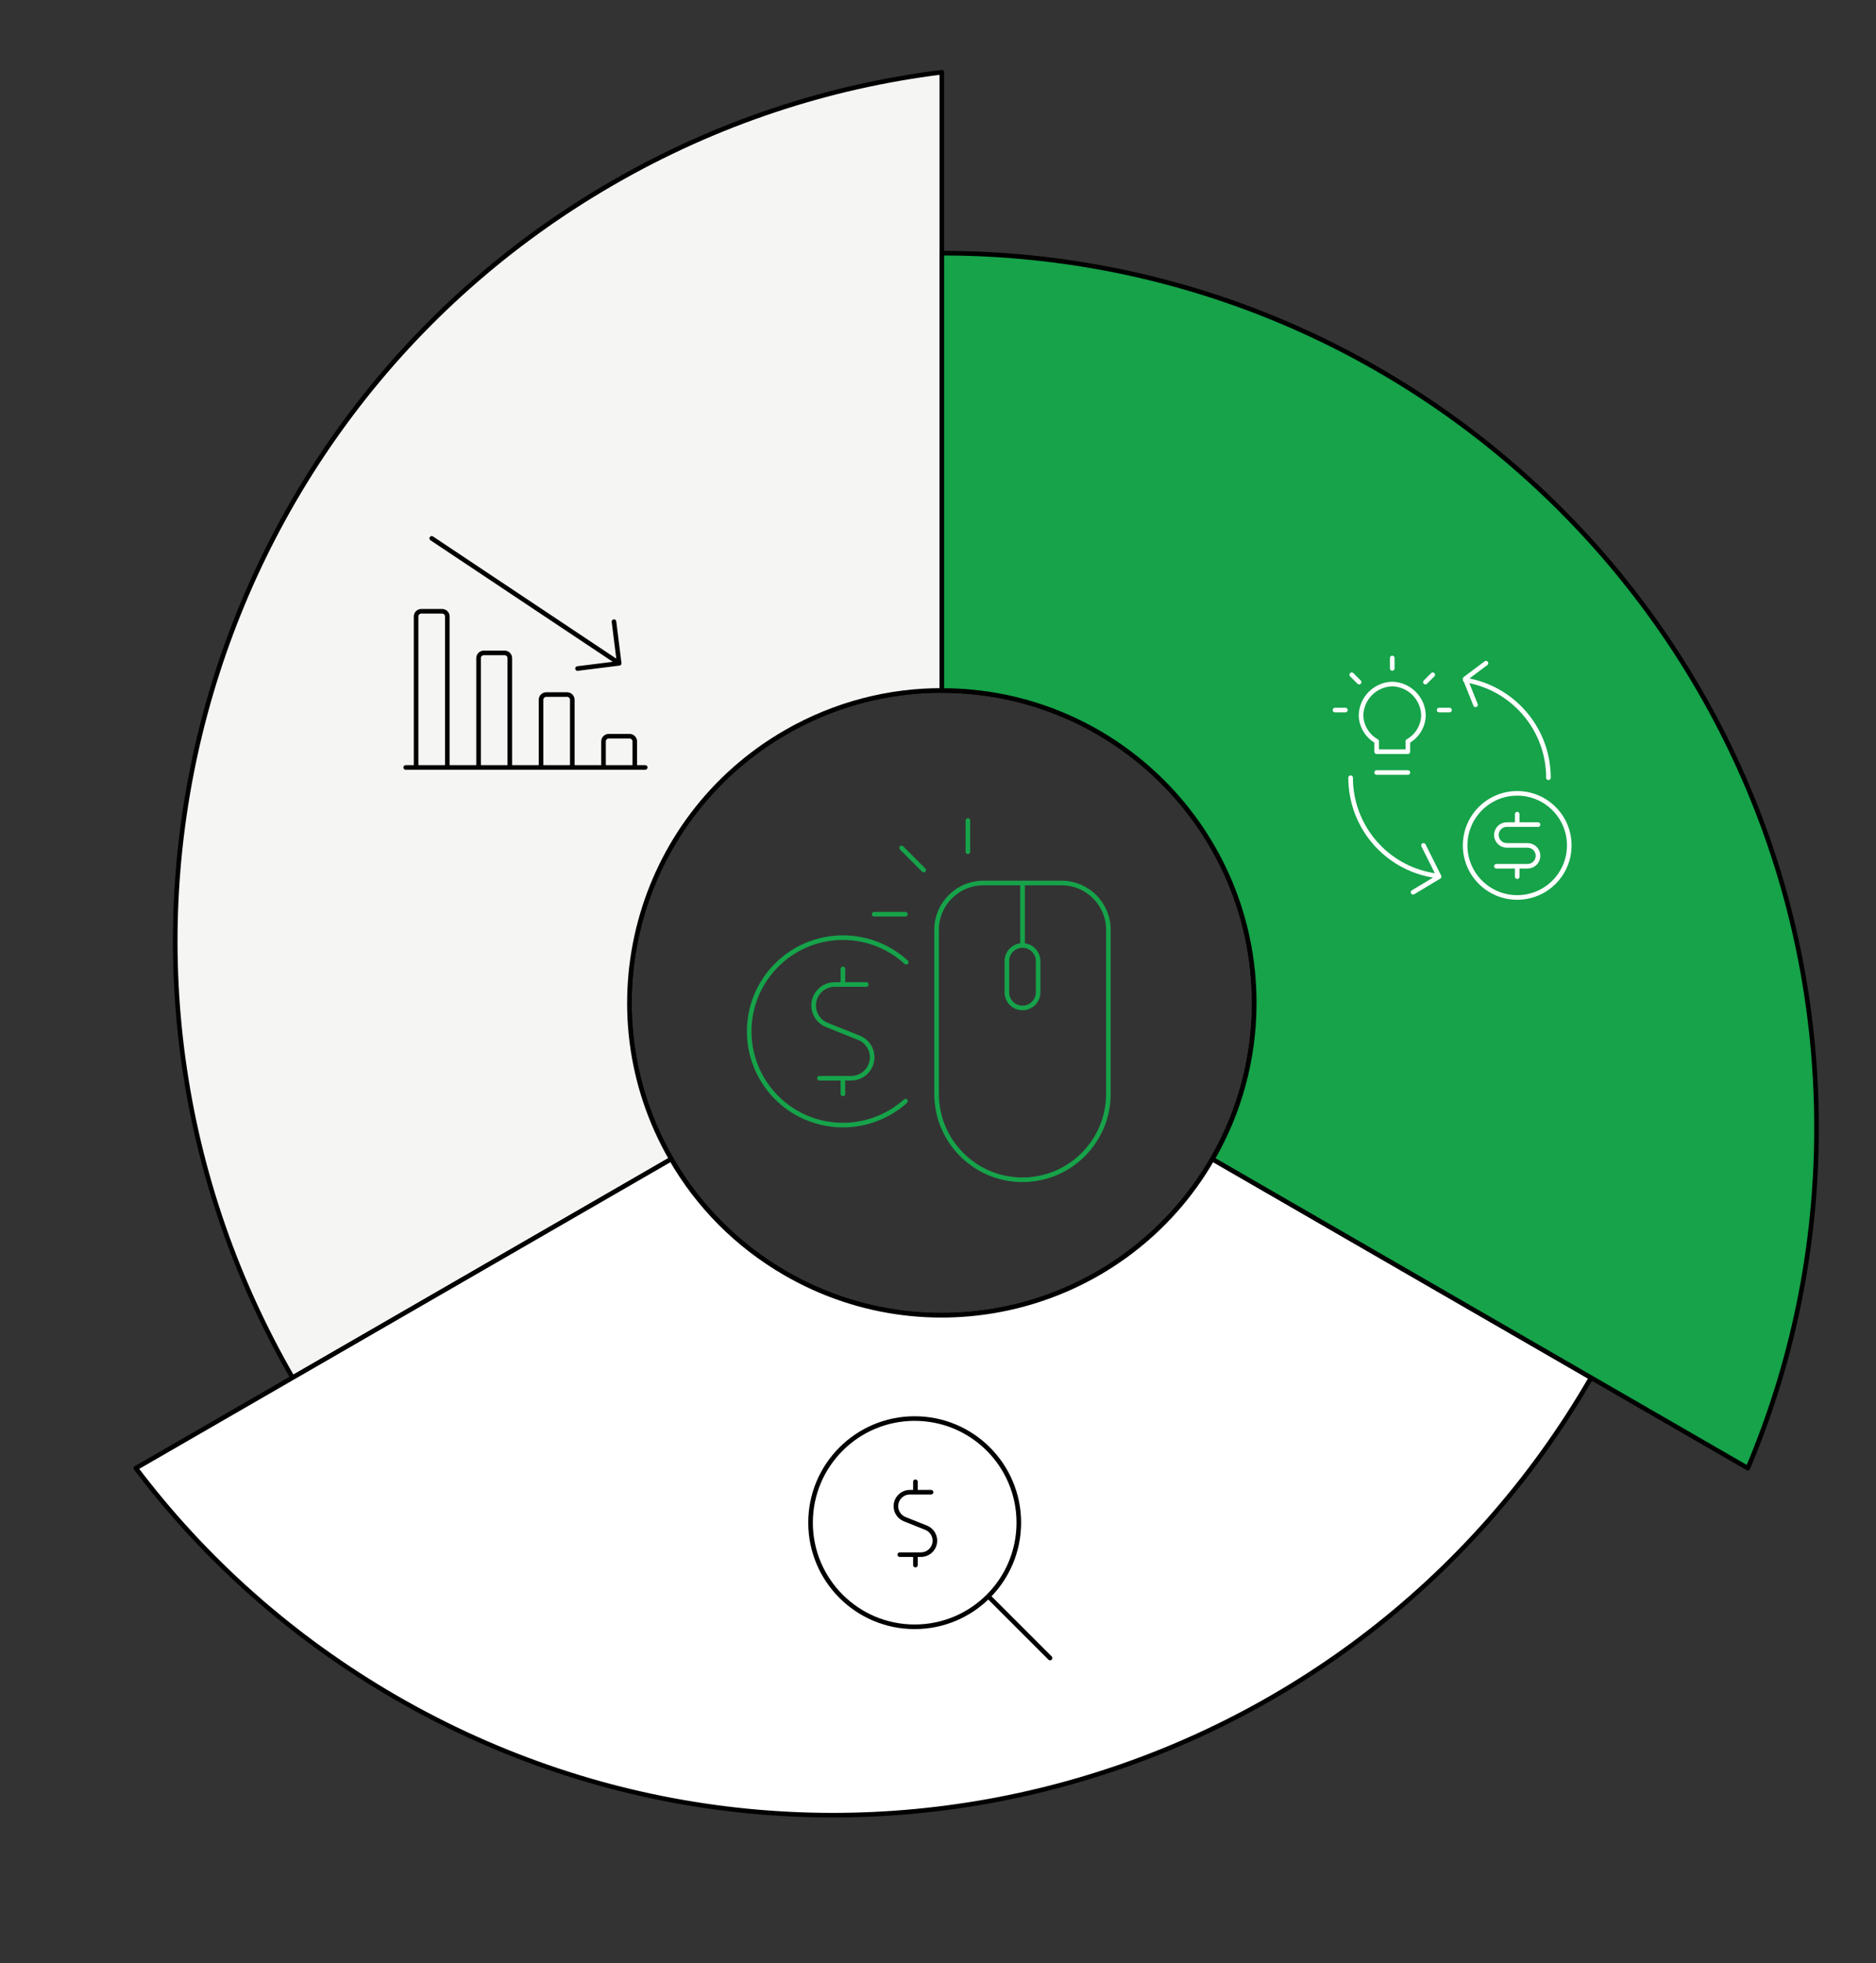
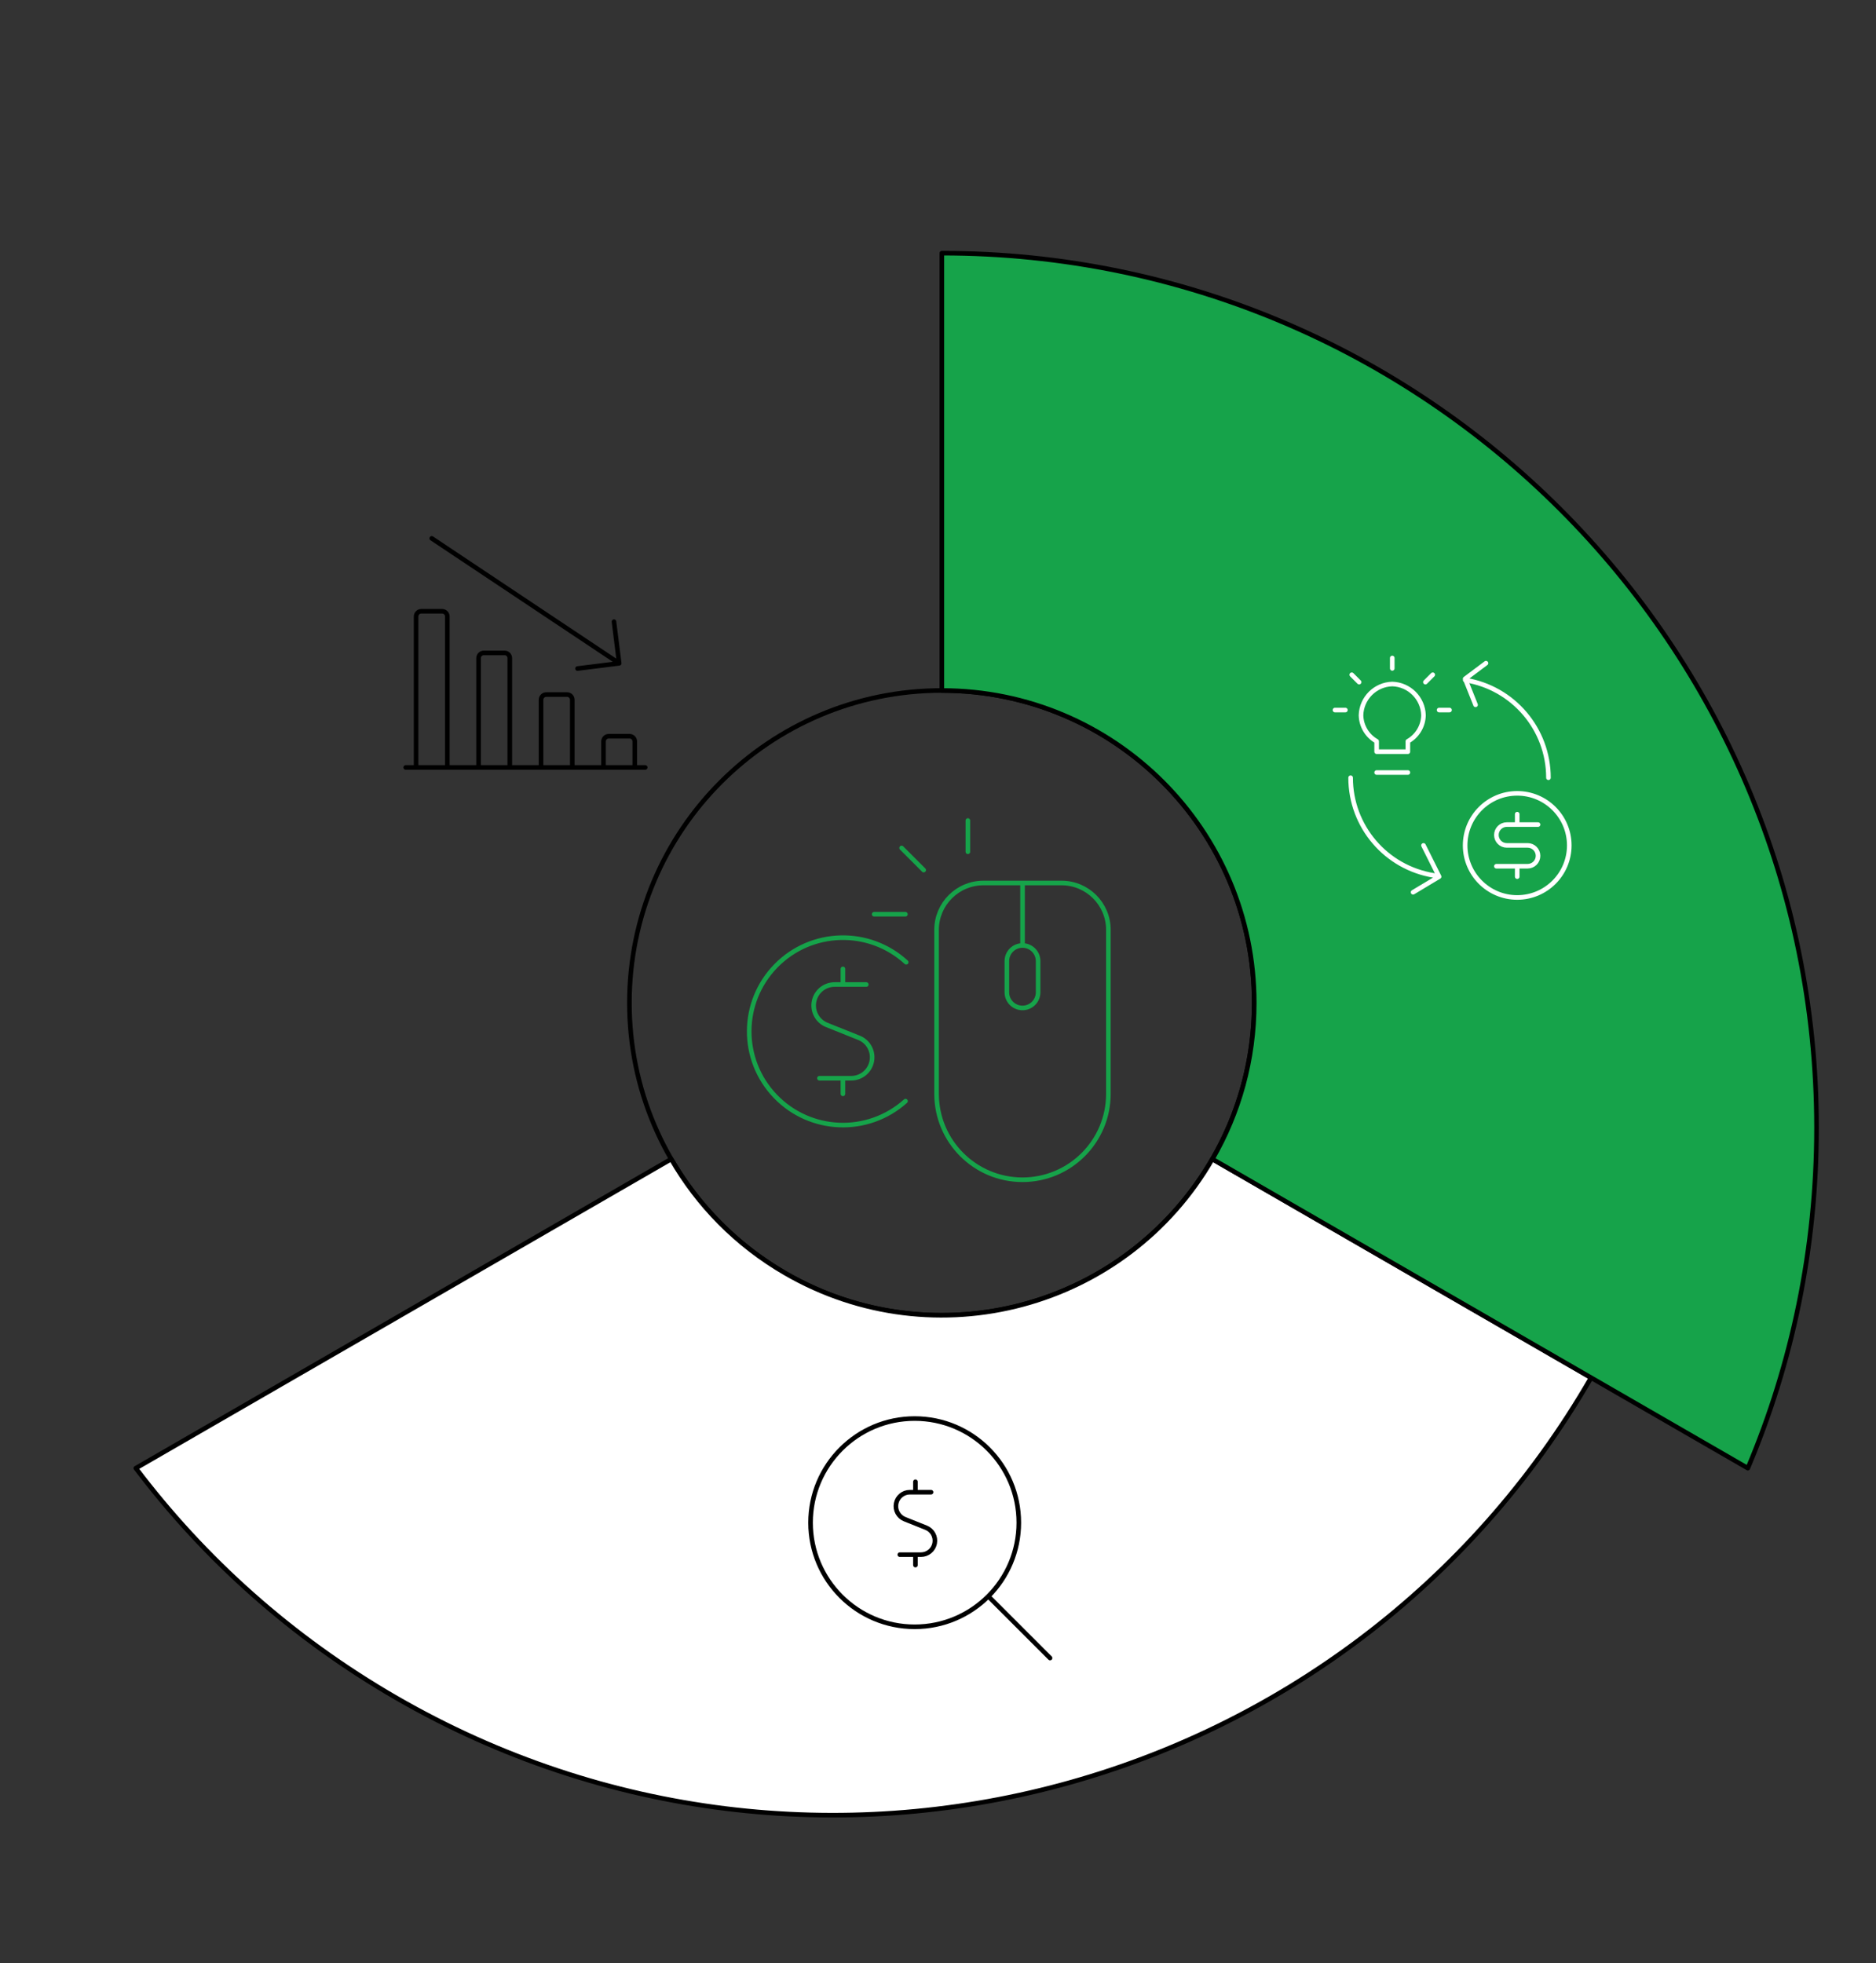
<svg xmlns="http://www.w3.org/2000/svg" width="430" height="450" viewBox="0 0 430 450" fill="none">
  <rect x="0" y="0" width="430" height="450" fill="#333333" stroke="none" />
  <path fill-rule="evenodd" clip-rule="evenodd" d="M144.267 229.873C144.267 269.417 176.324 301.474 215.868 301.474C255.413 301.474 287.47 269.417 287.47 229.873C287.47 190.328 255.413 158.271 215.868 158.271C176.324 158.271 144.267 190.328 144.267 229.873Z" stroke="black" stroke-width="1.054" stroke-linecap="round" stroke-linejoin="round" />
-   <path fill-rule="evenodd" clip-rule="evenodd" d="M153.876 265.673L67.06 315.796L67.059 315.794C11.697 219.904 44.551 97.289 140.442 41.926C164.408 28.09 190.043 19.763 215.88 16.554L215.884 158.258C203.715 158.247 191.381 161.341 180.084 167.863C145.838 187.635 134.104 231.426 153.876 265.673Z" fill="#F5F5F3" stroke="black" stroke-width="1.054" stroke-linecap="round" stroke-linejoin="round" />
  <path fill-rule="evenodd" clip-rule="evenodd" d="M277.88 265.67L364.696 315.793L364.695 315.795C309.333 411.686 186.718 444.54 90.827 389.178C66.862 375.341 46.833 357.304 31.136 336.532L153.853 265.678C159.927 276.221 168.774 285.356 180.07 291.878C214.317 311.65 258.108 299.917 277.88 265.67Z" fill="white" stroke="black" stroke-width="1.054" stroke-linecap="round" stroke-linejoin="round" />
  <path fill-rule="evenodd" clip-rule="evenodd" d="M215.882 158.275V58.028H215.884C326.609 58.028 416.369 147.788 416.369 258.513C416.369 286.187 410.762 312.55 400.623 336.53L277.902 265.682C283.996 255.149 287.484 242.92 287.484 229.877C287.484 190.332 255.426 158.275 215.882 158.275Z" fill="#16A34A" stroke="black" stroke-width="1.054" stroke-linecap="round" stroke-linejoin="round" />
  <path d="M234.379 202.398V216.718M207.528 209.558H200.368M211.72 199.433L206.658 194.367M221.849 195.237V188.077M198.564 225.668H191.3C188.999 225.67 187.022 227.302 186.586 229.561C186.149 231.82 187.375 234.071 189.51 234.93L196.899 237.887C199.032 238.745 200.258 240.995 199.823 243.253C199.389 245.51 197.415 247.144 195.116 247.149H187.823M193.208 250.729V247.149M193.208 225.668V222.088M207.711 220.563C199.162 212.738 185.947 213.106 177.846 221.394C169.746 229.683 169.68 242.902 177.698 251.27C185.717 259.638 198.927 260.137 207.553 252.397M254.055 250.729C254.055 261.604 245.239 270.419 234.365 270.419C223.49 270.419 214.674 261.604 214.674 250.729L214.674 213.138C214.674 207.206 219.483 202.398 225.414 202.398H243.315C249.246 202.398 254.055 207.206 254.055 213.138V250.729ZM237.945 227.458C237.945 229.436 236.342 231.038 234.365 231.038C232.387 231.038 230.784 229.436 230.784 227.458V220.298C230.784 218.321 232.387 216.718 234.365 216.718C236.342 216.718 237.945 218.321 237.945 220.298V227.458Z" stroke="#16A34A" stroke-width="1.054" stroke-linecap="round" stroke-linejoin="round" />
  <path d="M322.7 177.074H315.54M319.12 150.82V153.207M328.402 154.665L326.715 156.353M332.247 162.754H329.86M309.838 154.665L311.526 156.353M305.993 162.754H308.38M335.842 155.878C346.837 157.643 354.922 167.132 354.921 178.268M328.672 200.662C317.669 198.903 309.575 189.41 309.578 178.268M347.761 198.555V200.941M347.761 186.621V189.008M342.987 198.555H350.148C351.466 198.555 352.534 197.486 352.534 196.168C352.534 194.85 351.466 193.781 350.148 193.781H345.374C344.056 193.781 342.987 192.713 342.987 191.395C342.987 190.076 344.056 189.008 345.374 189.008H352.534M326.28 193.781L329.86 200.941L323.894 204.522M338.214 161.56L335.827 155.594L340.601 152.014M326.28 163.947C326.169 160.04 323.028 156.898 319.12 156.787C315.213 156.898 312.071 160.04 311.96 163.947C312.015 166.429 313.376 168.698 315.54 169.914V172.301H322.7V169.914C324.864 168.697 326.225 166.429 326.28 163.947ZM335.827 193.781C335.827 200.372 341.17 205.715 347.761 205.715C354.352 205.715 359.695 200.372 359.695 193.781C359.695 187.191 354.352 181.848 347.761 181.848C341.17 181.848 335.827 187.191 335.827 193.781Z" stroke="white" stroke-width="1.054" stroke-linecap="round" stroke-linejoin="round" />
  <path d="M147.891 175.913H92.996M138.334 175.913V169.946C138.334 169.287 138.869 168.752 139.528 168.752H144.301C144.96 168.752 145.495 169.287 145.495 169.946V175.913M124.014 175.913V160.399C124.014 159.74 124.548 159.206 125.207 159.206H129.981C130.64 159.206 131.174 159.74 131.174 160.399V175.913M109.694 175.913V150.852C109.694 150.193 110.228 149.659 110.887 149.659H115.66C116.32 149.659 116.854 150.193 116.854 150.852V175.913M95.373 175.913V141.305C95.373 140.646 95.908 140.112 96.567 140.112H101.34C101.999 140.112 102.533 140.646 102.533 141.305V175.913M141.924 152.045L98.963 123.405M141.924 152.045L140.731 142.498M141.924 152.045L132.377 153.239" stroke="black" stroke-width="1.054" stroke-linecap="round" stroke-linejoin="round" />
  <path d="M209.826 342.036V339.649M213.406 342.036H208.554C207.018 342.034 205.697 343.123 205.406 344.631C205.114 346.14 205.935 347.642 207.361 348.213L212.285 350.182C213.707 350.754 214.525 352.255 214.234 353.761C213.943 355.267 212.625 356.355 211.091 356.356H206.246M209.826 358.743V356.356M226.533 365.903L240.682 380.049M185.787 349.022C185.787 362.203 196.473 372.889 209.654 372.889C222.836 372.889 233.522 362.203 233.522 349.022C233.522 335.84 222.836 325.155 209.654 325.155C196.473 325.155 185.787 335.84 185.787 349.022Z" stroke="black" stroke-width="1.054" stroke-linecap="round" stroke-linejoin="round" />
</svg>